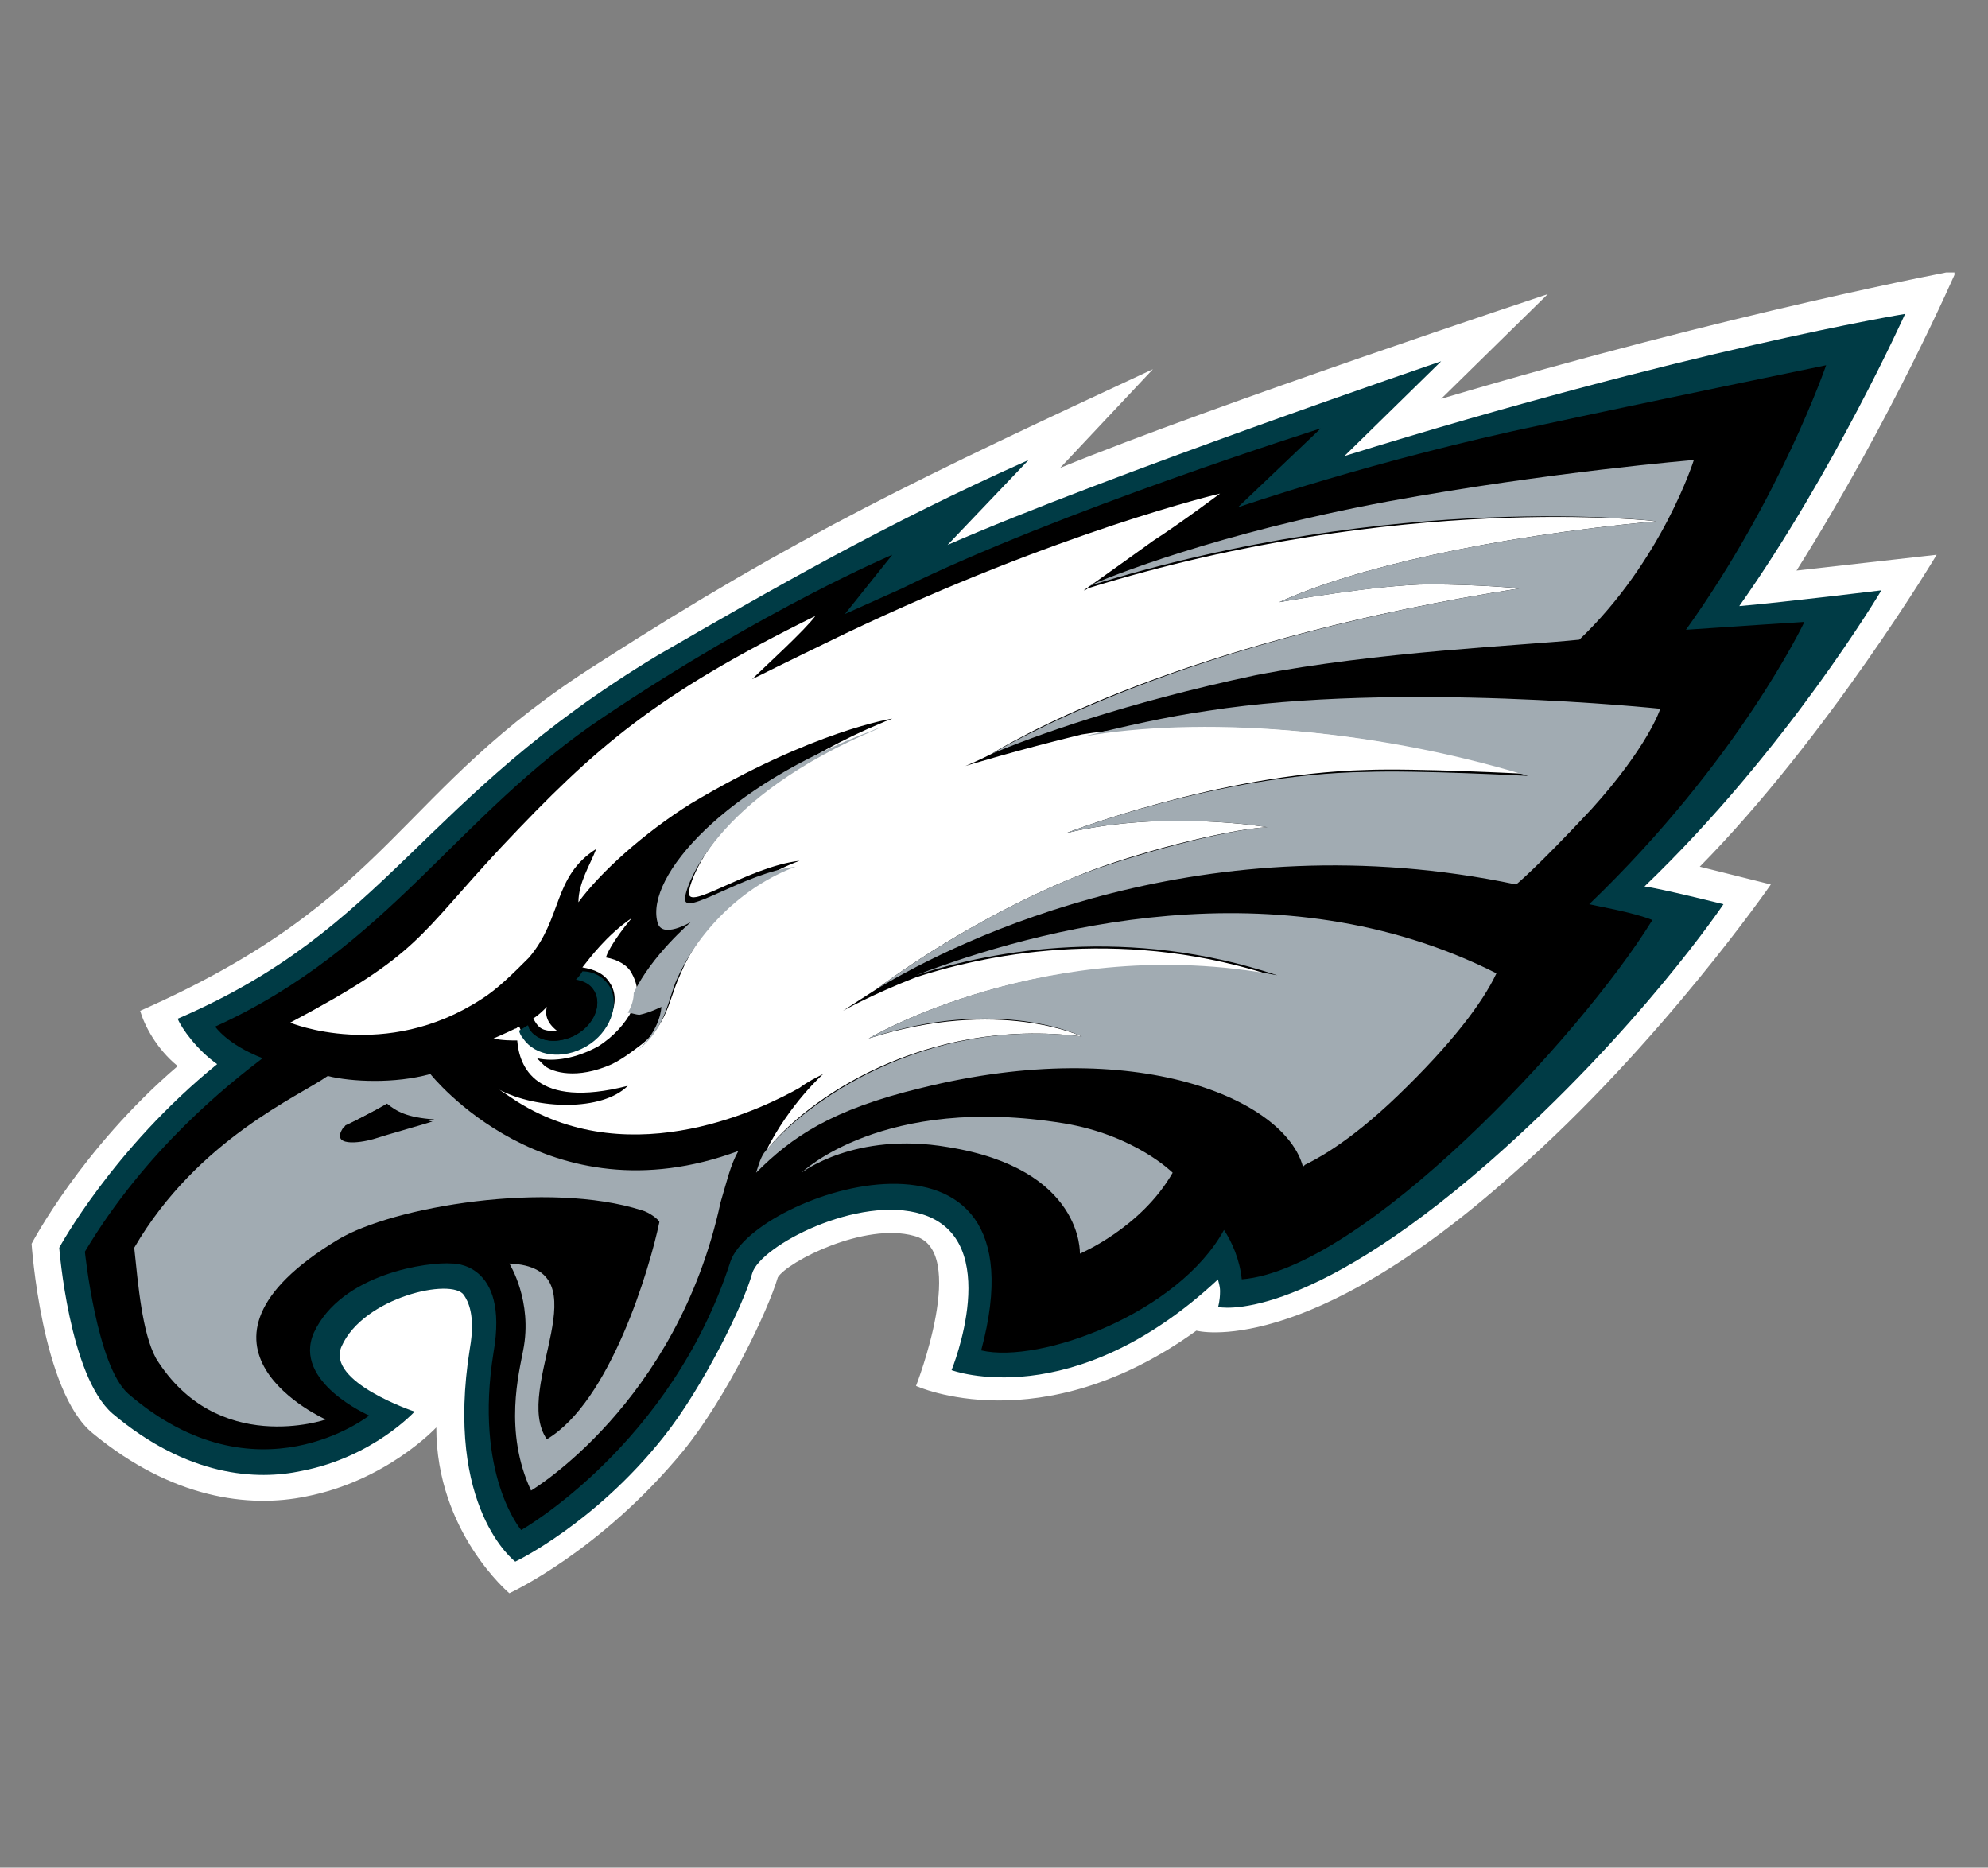
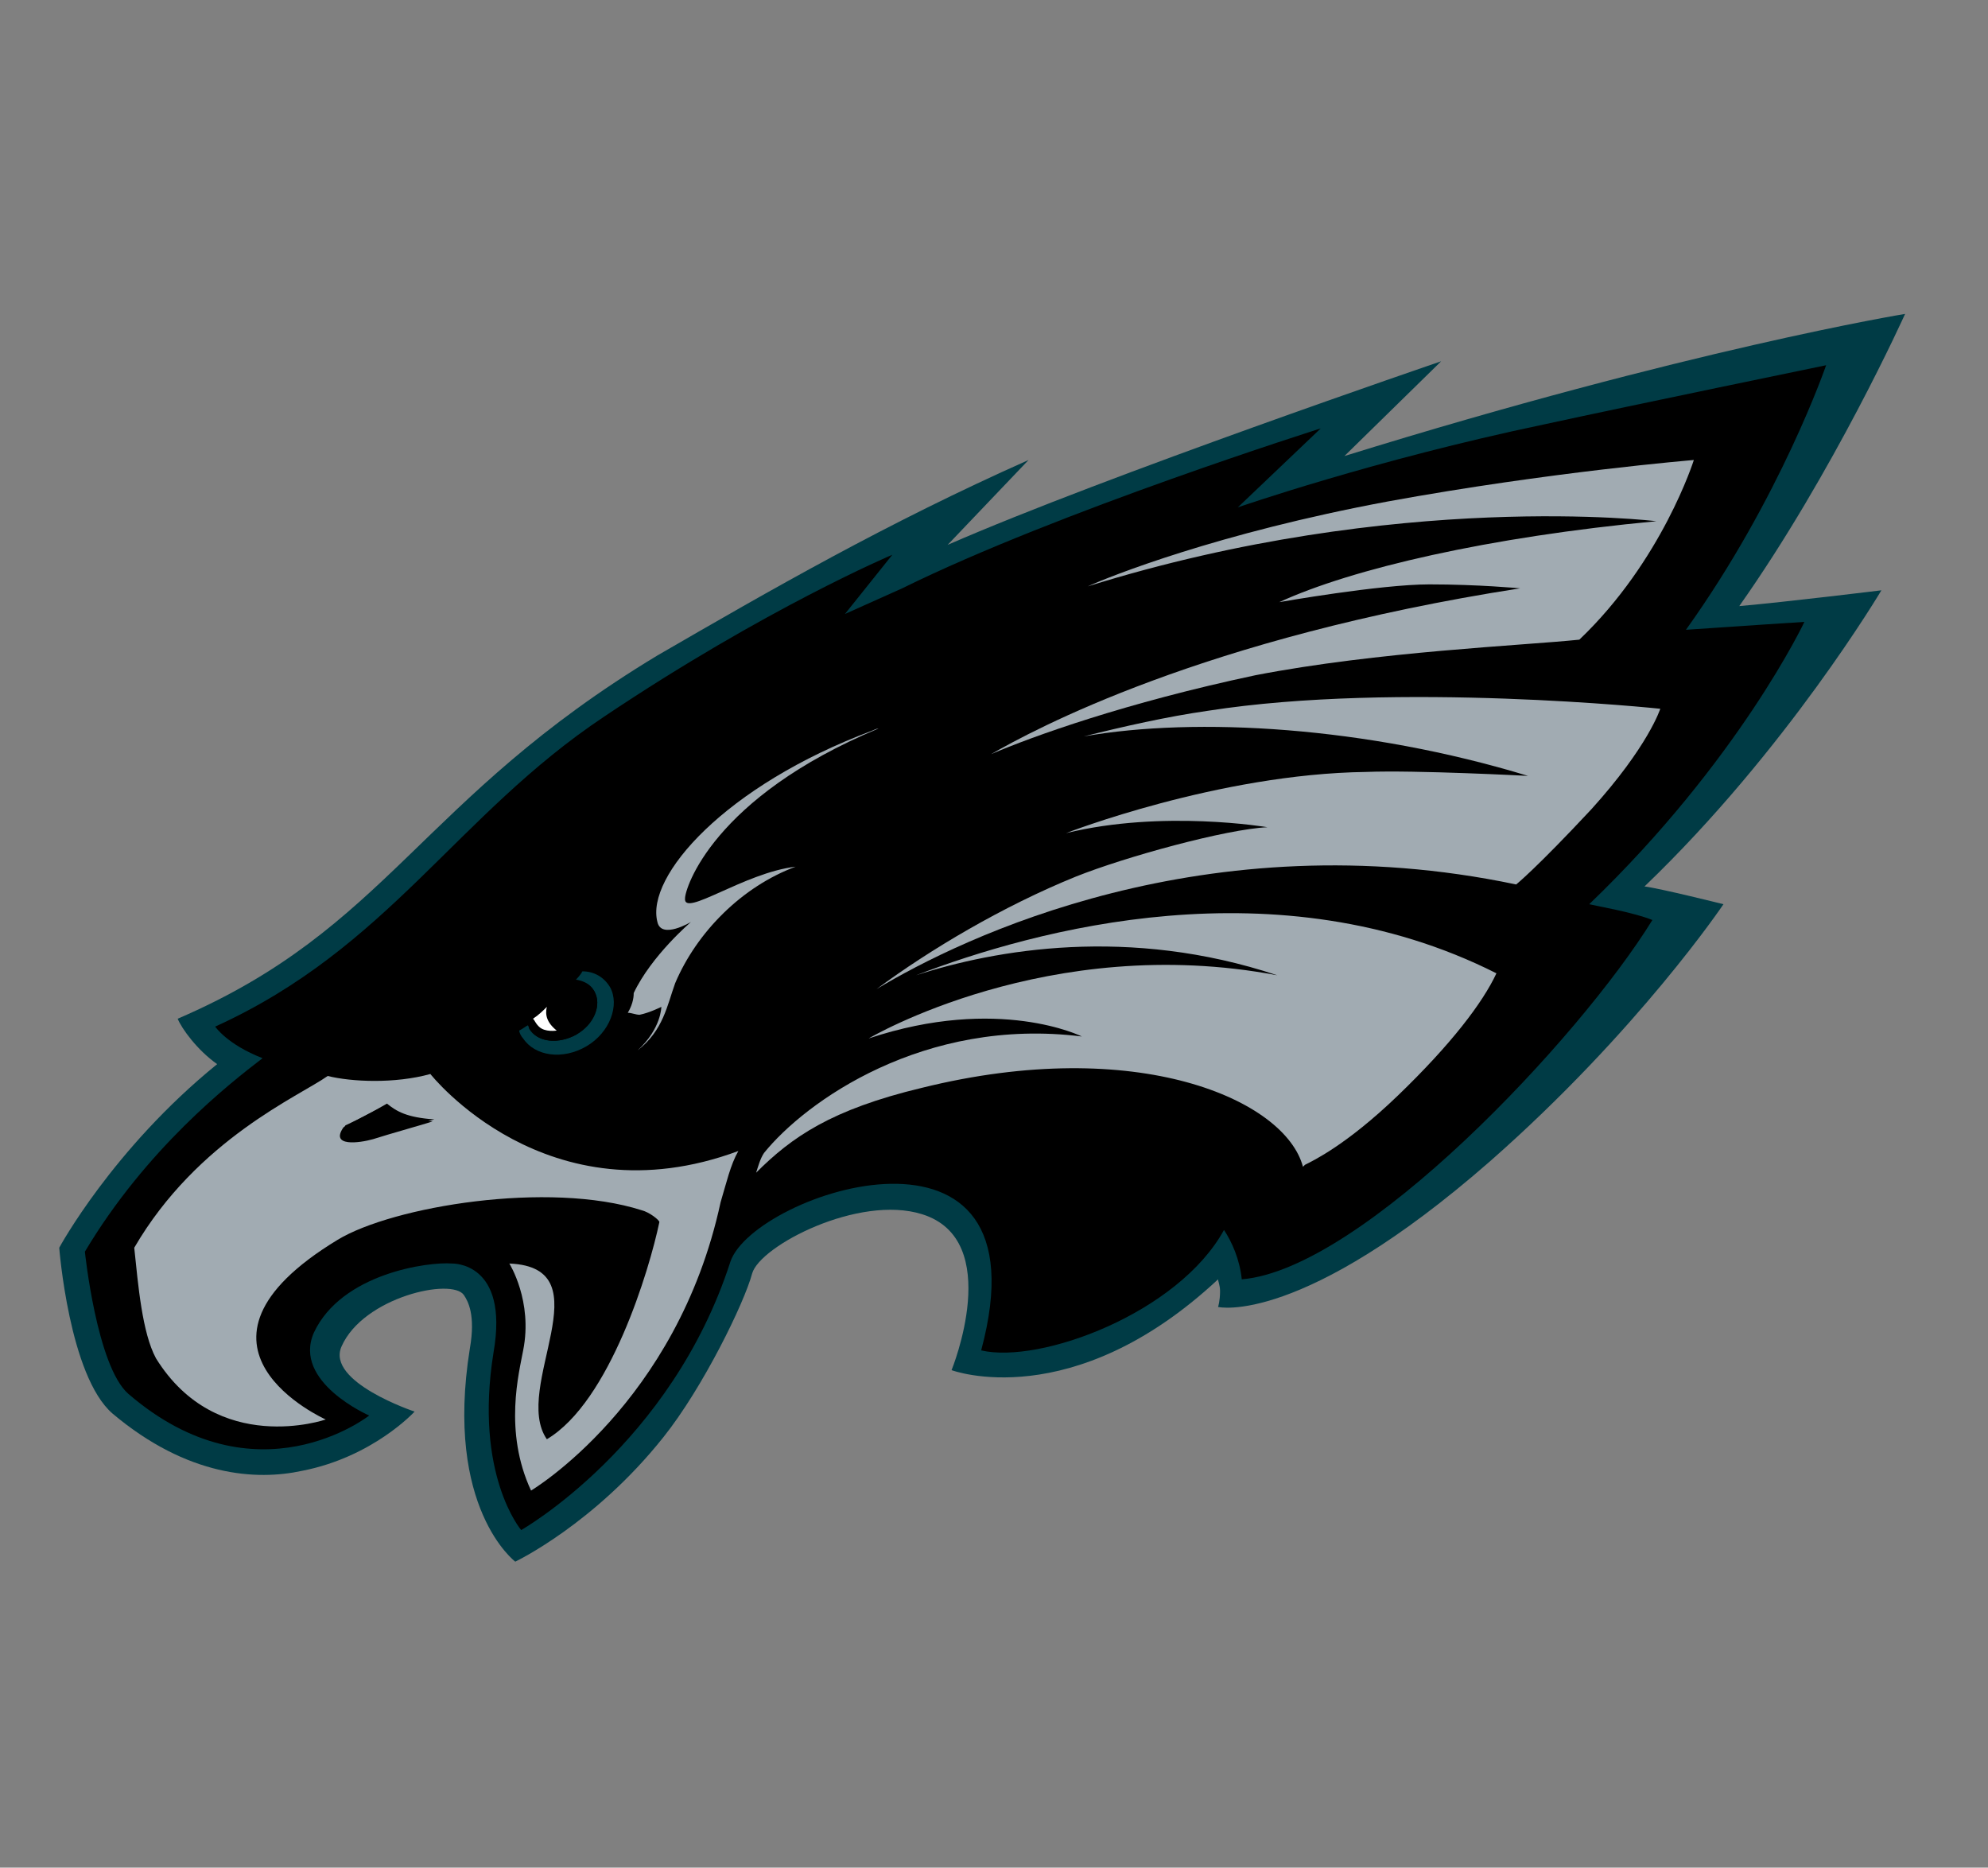
<svg xmlns="http://www.w3.org/2000/svg" xmlns:xlink="http://www.w3.org/1999/xlink" version="1.1" id="Layer_1" x="0px" y="0px" viewBox="0 0 100.7 94.6" style="enable-background:new 0 0 100.7 94.6;" xml:space="preserve">
  <rect x="0" y="0" width="100.7" height="94.6" fill="#808080" stroke="none" />
  <style type="text/css">
	.st0{clip-path:url(#SVGID_2_);fill:#FFFFFF;}
	.st1{clip-path:url(#SVGID_2_);}
	.st2{clip-path:url(#SVGID_2_);fill:#B1063A;}
	.st3{clip-path:url(#SVGID_2_);fill:#FFC20E;}
	.st4{clip-path:url(#SVGID_4_);fill:#BBC4CA;}
	.st5{clip-path:url(#SVGID_4_);fill:#FFFFFF;}
	.st6{clip-path:url(#SVGID_6_);}
	.st7{clip-path:url(#SVGID_6_);fill:#FFFFFF;}
	.st8{clip-path:url(#SVGID_6_);fill:#C9243F;}
	.st9{clip-path:url(#SVGID_8_);fill:#FFFFFF;}
	.st10{clip-path:url(#SVGID_8_);fill:#9D7A13;}
	.st11{clip-path:url(#SVGID_8_);}
	.st12{clip-path:url(#SVGID_10_);fill:#FFFFFF;}
	.st13{clip-path:url(#SVGID_10_);fill:#252379;}
	.st14{clip-path:url(#SVGID_10_);}
	.st15{clip-path:url(#SVGID_10_);fill:#9D7A13;}
	.st16{clip-path:url(#SVGID_10_);fill:#DA1A32;}
	.st17{clip-path:url(#SVGID_12_);fill:#FFFFFF;}
	.st18{clip-path:url(#SVGID_12_);fill:#DA2128;}
	.st19{clip-path:url(#SVGID_12_);fill:#005496;}
	.st20{clip-path:url(#SVGID_14_);}
	.st21{clip-path:url(#SVGID_14_);fill:#D1D3D4;}
	.st22{clip-path:url(#SVGID_14_);fill:#0099D8;}
	.st23{clip-path:url(#SVGID_16_);fill:#0099D8;}
	.st24{clip-path:url(#SVGID_16_);}
	.st25{clip-path:url(#SVGID_18_);fill:#000228;}
	.st26{clip-path:url(#SVGID_18_);fill:#FFFFFF;}
	.st27{clip-path:url(#SVGID_18_);fill:#F05622;}
	.st28{clip-path:url(#SVGID_20_);fill:#FFFFFF;}
	.st29{clip-path:url(#SVGID_20_);fill:#F04E23;}
	.st30{clip-path:url(#SVGID_20_);}
	.st31{clip-path:url(#SVGID_22_);fill:#E93825;}
	.st32{clip-path:url(#SVGID_22_);fill:#2D1B00;}
	.st33{clip-path:url(#SVGID_22_);fill:#FFFFFF;}
	.st34{fill:#002A5C;}
	.st35{fill:#FFFFFF;}
	.st36{clip-path:url(#SVGID_24_);fill:#0B2343;}
	.st37{clip-path:url(#SVGID_24_);fill:#F05622;}
	.st38{clip-path:url(#SVGID_24_);fill:#FFFFFF;}
	.st39{clip-path:url(#SVGID_26_);fill:#B0B7BB;}
	.st40{clip-path:url(#SVGID_26_);fill:#FFFFFF;}
	.st41{clip-path:url(#SVGID_26_);fill:#0076B6;}
	.st42{clip-path:url(#SVGID_28_);fill:#FFC20E;}
	.st43{clip-path:url(#SVGID_28_);fill:#2A433A;}
	.st44{clip-path:url(#SVGID_28_);fill:#FFFFFF;}
	.st45{clip-path:url(#SVGID_30_);fill:#FFFFFF;}
	.st46{clip-path:url(#SVGID_30_);fill:#00143F;}
	.st47{clip-path:url(#SVGID_30_);fill:#C41230;}
	.st48{clip-path:url(#SVGID_32_);fill:#FFFFFF;}
	.st49{clip-path:url(#SVGID_32_);}
	.st50{clip-path:url(#SVGID_34_);}
	.st51{clip-path:url(#SVGID_34_);fill:#FFFFFF;}
	.st52{clip-path:url(#SVGID_34_);fill:#BBC4CA;}
	.st53{clip-path:url(#SVGID_36_);fill:#FFFFFF;}
	.st54{clip-path:url(#SVGID_36_);fill:#0080C6;}
	.st55{clip-path:url(#SVGID_36_);fill:#FFC20E;}
	.st56{clip-path:url(#SVGID_38_);fill:#FFFFFF;}
	.st57{clip-path:url(#SVGID_38_);fill:#004F9D;}
	.st58{clip-path:url(#SVGID_38_);fill:#001641;}
	.st59{clip-path:url(#SVGID_38_);fill:#FFDF00;}
	.st60{clip-path:url(#SVGID_38_);fill:#FAA41A;}
	.st61{clip-path:url(#SVGID_38_);fill:#F58025;}
	.st62{clip-path:url(#SVGID_40_);fill:url(#SVGID_41_);}
	.st63{clip-path:url(#SVGID_43_);fill:#004F9D;}
	.st64{clip-path:url(#SVGID_45_);fill:#005778;}
	.st65{clip-path:url(#SVGID_45_);fill:#FFFFFF;}
	.st66{clip-path:url(#SVGID_45_);fill:#F26A24;}
	.st67{clip-path:url(#SVGID_45_);fill:#008E97;}
	.st68{clip-path:url(#SVGID_47_);fill:#005778;}
	.st69{clip-path:url(#SVGID_47_);fill:#FFFFFF;}
	.st70{clip-path:url(#SVGID_49_);fill:#FFC62F;}
	.st71{clip-path:url(#SVGID_49_);fill:#FFFFFF;}
	.st72{clip-path:url(#SVGID_49_);fill:#EDB59F;}
	.st73{clip-path:url(#SVGID_49_);fill:#4F2683;}
	.st74{clip-path:url(#SVGID_49_);}
	.st75{clip-path:url(#SVGID_51_);fill:#FFFFFF;}
	.st76{clip-path:url(#SVGID_51_);fill:#DA2128;}
	.st77{clip-path:url(#SVGID_51_);fill:#002A5C;}
	.st78{clip-path:url(#SVGID_51_);fill:#B0B7BB;}
	.st79{clip-path:url(#SVGID_53_);}
	.st80{clip-path:url(#SVGID_55_);fill:#FFFFFF;}
	.st81{clip-path:url(#SVGID_55_);}
	.st82{clip-path:url(#SVGID_55_);fill:#D8C193;}
	.st83{clip-path:url(#SVGID_57_);fill:#003C7E;}
	.st84{clip-path:url(#SVGID_59_);fill:#003C7E;}
	.st85{clip-path:url(#SVGID_61_);fill:#004E38;}
	.st86{clip-path:url(#SVGID_61_);fill:#FFFFFF;}
	.st87{clip-path:url(#SVGID_63_);fill:#FFFFFF;}
	.st88{clip-path:url(#SVGID_63_);fill:#003B45;}
	.st89{clip-path:url(#SVGID_63_);}
	.st90{clip-path:url(#SVGID_63_);fill:#A1ABB2;}
	.st91{clip-path:url(#SVGID_65_);}
	.st92{clip-path:url(#SVGID_65_);fill:#B1BAC0;}
	.st93{clip-path:url(#SVGID_65_);fill:#FFFFFF;}
	.st94{clip-path:url(#SVGID_65_);fill:#FFC20E;}
	.st95{clip-path:url(#SVGID_65_);fill:#DA2128;}
	.st96{clip-path:url(#SVGID_65_);fill:#00539B;}
	.st97{clip-path:url(#SVGID_67_);fill:#FFFFFF;}
	.st98{clip-path:url(#SVGID_67_);}
	.st99{clip-path:url(#SVGID_67_);fill:#C6A976;}
	.st100{clip-path:url(#SVGID_67_);fill:#B9083E;}
	.st101{clip-path:url(#SVGID_69_);fill:#FFFFFF;}
	.st102{clip-path:url(#SVGID_69_);fill:#002A5C;}
	.st103{clip-path:url(#SVGID_69_);fill:#77C25F;}
	.st104{clip-path:url(#SVGID_69_);fill:#B2B5B8;}
	.st105{clip-path:url(#SVGID_71_);fill:#FFFFFF;}
	.st106{clip-path:url(#SVGID_71_);fill:#B1BAC0;}
	.st107{clip-path:url(#SVGID_71_);}
	.st108{clip-path:url(#SVGID_71_);fill:#B51631;}
	.st109{clip-path:url(#SVGID_71_);fill:#F15D22;}
	.st110{clip-path:url(#SVGID_73_);fill:#FFFFFF;}
	.st111{clip-path:url(#SVGID_73_);fill:#002A5C;}
	.st112{clip-path:url(#SVGID_73_);fill:#4495D1;}
	.st113{clip-path:url(#SVGID_73_);fill:#BBC4CA;}
	.st114{clip-path:url(#SVGID_73_);fill:#DA2128;}
	.st115{fill:#5D0024;}
	.st116{clip-path:url(#SVGID_75_);fill:#FFFFFF;}
	.st117{clip-path:url(#SVGID_75_);fill:#003B75;}
	.st118{clip-path:url(#SVGID_77_);}
	.st119{clip-path:url(#SVGID_79_);fill:#FFFFFF;}
	.st120{clip-path:url(#SVGID_79_);fill:#D7A22A;}
	.st121{clip-path:url(#SVGID_79_);}
	.st122{clip-path:url(#SVGID_79_);fill:#9F792C;}
	.st123{clip-path:url(#SVGID_79_);fill:#00839C;}
	.st124{clip-path:url(#SVGID_81_);fill:#FFFFFF;}
	.st125{clip-path:url(#SVGID_81_);}
	.st126{clip-path:url(#SVGID_81_);fill:#E31837;}
</style>
  <g>
    <defs>
      <rect id="SVGID_62_" x="1.6" y="13.8" width="97.4" height="67.1" />
    </defs>
    <clipPath id="SVGID_2_">
      <use xlink:href="#SVGID_62_" style="overflow:visible;" />
    </clipPath>
-     <path class="st0" d="M58.4,18.7l-4.7,5c7.8-3.2,24.7-8.8,24.7-8.8l-5.4,5.3c14.8-4.4,26.1-6.5,26.1-6.5s-3.3,7.6-8.1,15.2   c0.9-0.1,7.1-0.8,7.1-0.8s-5.5,9.2-12,15.8l3.6,0.9c0,0-5.6,8.1-13,14.6c-10.6,9.5-16.1,8-16.1,8c-7.9,5.7-14.2,2.8-14.2,2.8   s2.7-6.9-0.1-7.6c-2.5-0.7-6.4,1.3-6.9,2.1c-0.5,1.7-2.6,6.1-4.8,8.8c-4.2,5.1-8.8,7.2-8.8,7.2s-3.7-3.1-3.7-8.4   c0,0-2.5,2.7-6.6,3.5c-2.9,0.6-6.8,0.1-10.8-3.2C2.1,70.5,1.6,63,1.6,63s2.5-4.8,7.4-9c-1.1-0.9-1.7-2.1-1.9-2.8   C20,45.5,20,40.1,30.3,33.6C40.4,27.1,46.8,24.1,58.4,18.7" />
    <path style="clip-path:url(#SVGID_2_);fill:#003B45;" d="M52.1,23.3L48,27.6c8-3.5,25-9.3,25-9.3l-4.9,4.8   c17.4-5.4,28.4-7.2,28.4-7.2s-3.6,8-8.4,14.8c2.3-0.2,7.2-0.8,7.2-0.8s-4.8,8.1-12,15c0.8,0.1,4,0.9,4,0.9s-4.3,6.4-11.8,13   c-9.6,8.4-13.8,7.4-13.8,7.4s0.1-0.3,0.1-0.8c0-0.3-0.1-0.5-0.1-0.6c-7.4,6.9-13.5,4.6-13.5,4.6s2.7-6.6-1.5-7.9   c-3.2-1-8.2,1.6-8.6,3c-0.4,1.5-2.5,5.8-4.5,8.3c-3.5,4.4-7.5,6.3-7.5,6.3s-3.6-2.7-2.3-10.8c0.3-1.7-0.1-2.4-0.3-2.7   c-0.6-0.9-5.1,0.1-6.2,2.6c-0.8,1.8,3.7,3.3,3.7,3.3s-2.1,2.3-5.7,3c-2.3,0.5-5.8,0.3-9.6-2.9c-2.2-1.9-2.7-8.4-2.7-8.4   s2.7-5,8-9.3c-1-0.7-1.8-1.8-2-2.3c10.7-4.6,12.2-11.1,24.3-18.4C39,29.9,44.9,26.5,52.1,23.3" />
    <path class="st1" d="M80.5,45.8c0.4,0.1,2.2,0.4,3.2,0.8C80,52.6,69,64.3,62.9,64.8c-0.1-1-0.5-1.9-0.9-2.5   c-2.3,4.2-9.3,6.8-12.3,6.1c3.5-13-11.5-8-12.7-4.5c-3,9.3-10.6,13.6-10.6,13.6s-2.4-2.8-1.4-9c0.8-4.6-2.1-4.5-2.1-4.5   c-1.2-0.1-5.6,0.5-7,3.5c-1.1,2.5,2.8,4.2,2.8,4.2s-5.7,4.5-12.2-1.1c-1.6-1.4-2.2-7.2-2.2-7.2c3.1-5.2,7.3-8.5,9-9.8   c-1.8-0.7-2.4-1.6-2.4-1.6c8.8-4,12.2-10.7,19.7-15.7c8.2-5.5,14.6-8.2,14.6-8.2l-2.4,3c0,0,2-0.9,2.9-1.3   c7.9-3.9,21.2-8.1,21.2-8.1l-4.2,4c0,0,6.9-2.4,15.5-4.2c4.6-1,14.3-3,14.3-3s-2.3,6.7-7.1,13.4c2.9-0.2,6-0.4,6-0.4   S88.1,38.5,80.5,45.8" />
-     <path class="st1" d="M44.8,36.8c-0.1,0-0.2,0.1-0.3,0.1C44.6,36.9,44.7,36.8,44.8,36.8C44.8,36.8,44.8,36.8,44.8,36.8" />
    <path class="st1" d="M44.4,36.9C44.5,36.9,44.5,36.9,44.4,36.9C44.5,36.9,44.5,36.9,44.4,36.9" />
-     <path class="st0" d="M54.8,52.5c0,0-4.2-2-10.8,0.1c0,0,9.1-5.4,20.7-3.1c-7.5-2.5-14.3-1.3-18.3,0c-2.3,0.9-3.7,1.7-3.7,1.7   s0.6-0.4,1.7-1.1c2.7-2,6.4-4.2,10.1-5.7c2.6-1.1,7.6-2.4,9.7-2.5c0,0-5.3-0.9-10.2,0.3c0,0,7.7-3,15.2-3.2   c2.5-0.1,8.2,0.2,8.2,0.2c-8.3-2.4-16.8-2.9-22.6-2c-3.3,0.8-5.9,1.6-5.9,1.6s0.5-0.2,1.3-0.6c2.1-1.3,10.7-5.9,26.8-8.4   c0,0-2.1-0.2-4.6-0.2c-2.6,0-7.6,0.9-7.6,0.9c3.7-1.7,10.6-3.3,19.1-4.1c0,0-13-1.5-28.8,3.4c-0.1,0.1-0.2,0.1-0.2,0.1   s1.7-1.2,3.5-2.5c1.4-0.9,3.4-2.4,3.4-2.4s-8.1,1.9-19,7.1c-3.1,1.5-4.7,2.3-4.7,2.3c0.5-0.5,2.7-2.5,3.2-3.2   c-8.1,4-11.1,6.6-15.9,11.7c-4.3,4.6-4.1,5.4-10.7,8.9c0,0,4.8,2,9.7-1.2c0.8-0.5,1.6-1.3,2.4-2.1c1.7-2,1.2-4.1,3.4-5.5   c-0.3,0.8-0.9,1.7-0.9,2.7c1.1-1.5,3.3-3.5,5.7-5c6.2-3.7,10.2-4.3,10.2-4.3c-0.2,0.1-0.3,0.1-0.5,0.2c-8.4,3.5-9.8,8.1-9.8,8.6   c-0.1,1,3-1.3,5.6-1.6c-2.7,1-5,3.2-6.1,5.9c-0.5,1.1-0.6,2.4-1.9,3.4c-0.4,0.3-0.9,0.7-1.5,1c-1.8,0.8-3,0.4-3.4,0.1   c-0.2-0.2-0.4-0.4-0.4-0.4c0.9,0.2,2,0,3.1-0.6c0.8-0.5,1.4-1.2,1.7-1.8c0,0,0,0,0,0c0.2-0.4,0.5-1,0-1.9c-0.2-0.4-0.7-0.7-1.3-0.8   c0-0.1,0.3-0.8,1.3-2c-1.3,0.9-2.1,2-2.5,2.5c0.6,0.1,1.1,0.3,1.4,0.8c0.6,0.9,0,2.3-1.2,3c-1.2,0.7-2.7,0.6-3.2-0.4   c-0.1-0.1-0.1-0.2-0.2-0.4c-0.1,0-0.1,0.1-0.2,0.1c-0.4,0.2-1.1,0.5-1.1,0.5c0.4,0.1,0.9,0.1,1.2,0.1c0.1,1.3,0.9,3.5,5.6,2.3   c-1.3,1.3-4.6,1.2-6.5,0.2c0.3,0.2,0.6,0.4,0.9,0.6c5.9,3.7,12.7,0.2,14.3-0.7c0.4-0.3,0.8-0.5,1.2-0.7c0,0-1.7,1.5-2.9,3.9   C40.8,55.7,46.8,51.5,54.8,52.5" />
    <path style="clip-path:url(#SVGID_2_);fill:#A1ABB2;" d="M33.3,46.7c0.2,0.9,1.7,0,1.7,0s-2,1.7-2.9,3.6c0,0.1,0,0.5-0.3,1   c0.2,0,0.4,0.1,0.6,0.1c0.5-0.1,1.1-0.4,1.1-0.4s0,1.1-1.2,2.2c1.3-1,1.5-2.3,1.9-3.4c1.1-2.6,3.4-4.9,6.1-5.9   c-2.6,0.3-5.7,2.6-5.6,1.6c0-0.5,1.4-5.1,9.8-8.6c-0.1,0-0.3,0.1-0.3,0.1C36.7,39.8,32.7,44.4,33.3,46.7" />
    <path style="clip-path:url(#SVGID_2_);fill:#003B45;" d="M30.1,50.2c0.4,0.7,0,1.6-0.9,2.2c-0.9,0.5-1.9,0.4-2.3-0.2   c-0.1-0.1-0.1-0.2-0.1-0.3c-0.2,0.1-0.3,0.2-0.5,0.3c0,0.1,0.1,0.3,0.2,0.4c0.6,0.9,2,1.1,3.2,0.4c1.2-0.7,1.7-2.1,1.2-3   c-0.3-0.5-0.8-0.8-1.4-0.8c-0.1,0.2-0.3,0.4-0.5,0.6C29.4,49.6,29.8,49.8,30.1,50.2" />
    <path class="st1" d="M29.2,52.4c0.9-0.5,1.3-1.5,0.9-2.2c-0.2-0.4-0.7-0.6-1.2-0.6c-0.3,0.4-0.8,0.9-1.2,1.4c0,0.4,0.1,0.9,0.5,1.2   c0,0-0.5,0-0.9-0.2c-0.2-0.1-0.3-0.3-0.3-0.4c-0.1,0.1-0.2,0.2-0.3,0.2c0,0.1,0.1,0.2,0.1,0.3C27.2,52.8,28.3,52.9,29.2,52.4" />
    <path class="st0" d="M27.3,52c0.3,0.3,0.9,0.2,0.9,0.2c-0.5-0.4-0.6-0.8-0.5-1.2c-0.2,0.2-0.4,0.4-0.7,0.6   C27.1,51.7,27.1,51.8,27.3,52" />
    <path style="clip-path:url(#SVGID_2_);fill:#A1ABB2;" d="M77.4,39.3c0,0-5.7-0.3-8.2-0.2C61.7,39.2,54,42.2,54,42.2   c4.9-1.2,10.2-0.3,10.2-0.3c-2.1,0.1-7.2,1.5-9.7,2.5c-3.7,1.5-7.4,3.7-10.1,5.7c4.3-2.6,16.7-8.6,32.4-5.3c0,0,1-0.8,3.8-3.8   c2.9-3.2,3.5-5.1,3.5-5.1s-13.3-1.4-22.9,0.1c-2.1,0.3-4.3,0.8-6.3,1.3C60.6,36.3,69.2,36.8,77.4,39.3" />
    <path style="clip-path:url(#SVGID_2_);fill:#A1ABB2;" d="M46.7,55.1c10.9-2.7,18.4,0.6,19.3,4c0,0,0,0,0.1-0.1   c0.4-0.2,2.1-1,4.7-3.5c2.7-2.6,4.3-4.7,5-6.2c-11.1-5.6-23.4-2.2-29.4,0.1c4-1.3,10.8-2.5,18.3,0C53.1,47.2,44,52.6,44,52.6   c6.6-2.2,10.8-0.1,10.8-0.1c-8-1-14,3.3-16.1,5.9c-0.2,0.3-0.3,0.7-0.4,1C40.1,57.6,42.1,56.2,46.7,55.1" />
    <path style="clip-path:url(#SVGID_2_);fill:#A1ABB2;" d="M83.9,26.4c-8.5,0.8-15.4,2.4-19.1,4.1c0,0,5.1-0.9,7.6-0.9   c2.5,0,4.6,0.2,4.6,0.2c-16.1,2.5-24.7,7.2-26.8,8.4c2.1-0.9,6.8-2.6,13.4-4c6.2-1.2,13.5-1.5,16.4-1.8c4.2-4,5.8-9.1,5.8-9.1   s-7.3,0.6-15.5,2.1c-8.6,1.6-14.1,3.8-15.2,4.3C70.8,24.8,83.9,26.4,83.9,26.4" />
-     <path style="clip-path:url(#SVGID_2_);fill:#A1ABB2;" d="M40.6,59.4c0,0,2.7-2.1,7.4-1.3c6.9,1.1,6.7,5.4,6.7,5.4s3.1-1.3,4.7-4.1   c0,0-1.9-1.9-5.5-2.5C44.7,55.4,40.6,59.4,40.6,59.4" />
    <path style="clip-path:url(#SVGID_2_);fill:#A1ABB2;" d="M21.8,54.4c-1.8,0.5-4,0.4-5.2,0.1c-1.4,1-6.6,3.2-9.8,8.7   c0.2,1.9,0.4,4.3,1.1,5.6c3.1,5,8.6,3.1,8.6,3.1s-8.3-3.7,0.6-9.1c2.8-1.7,10.7-3,15.4-1.5c0.4,0.1,0.9,0.5,0.9,0.6   c-0.5,2.4-2.5,9.1-5.7,11c-1.8-2.6,3-8.7-1.9-8.9c0,0,1.2,1.9,0.7,4.4c-0.2,1.1-1,4.1,0.4,7.1c0,0,7.4-4.4,9.6-14.6   c0.3-1,0.5-1.9,0.9-2.6C27.7,61.9,21.8,54.4,21.8,54.4 M18.9,57.7c-0.7,0.2-2.2,0.4-1.5-0.6c0,0,0.9-0.5,2.1-1.1   c0.5,0.4,1,0.7,2.4,0.8C22,56.8,19.5,57.5,18.9,57.7" />
    <path class="st1" d="M17.5,57c-0.7,1,0.8,0.8,1.5,0.6c0.6-0.2,3-0.9,3-0.9c-1.4-0.1-1.9-0.4-2.4-0.8C18.4,56.6,17.5,57,17.5,57" />
  </g>
</svg>